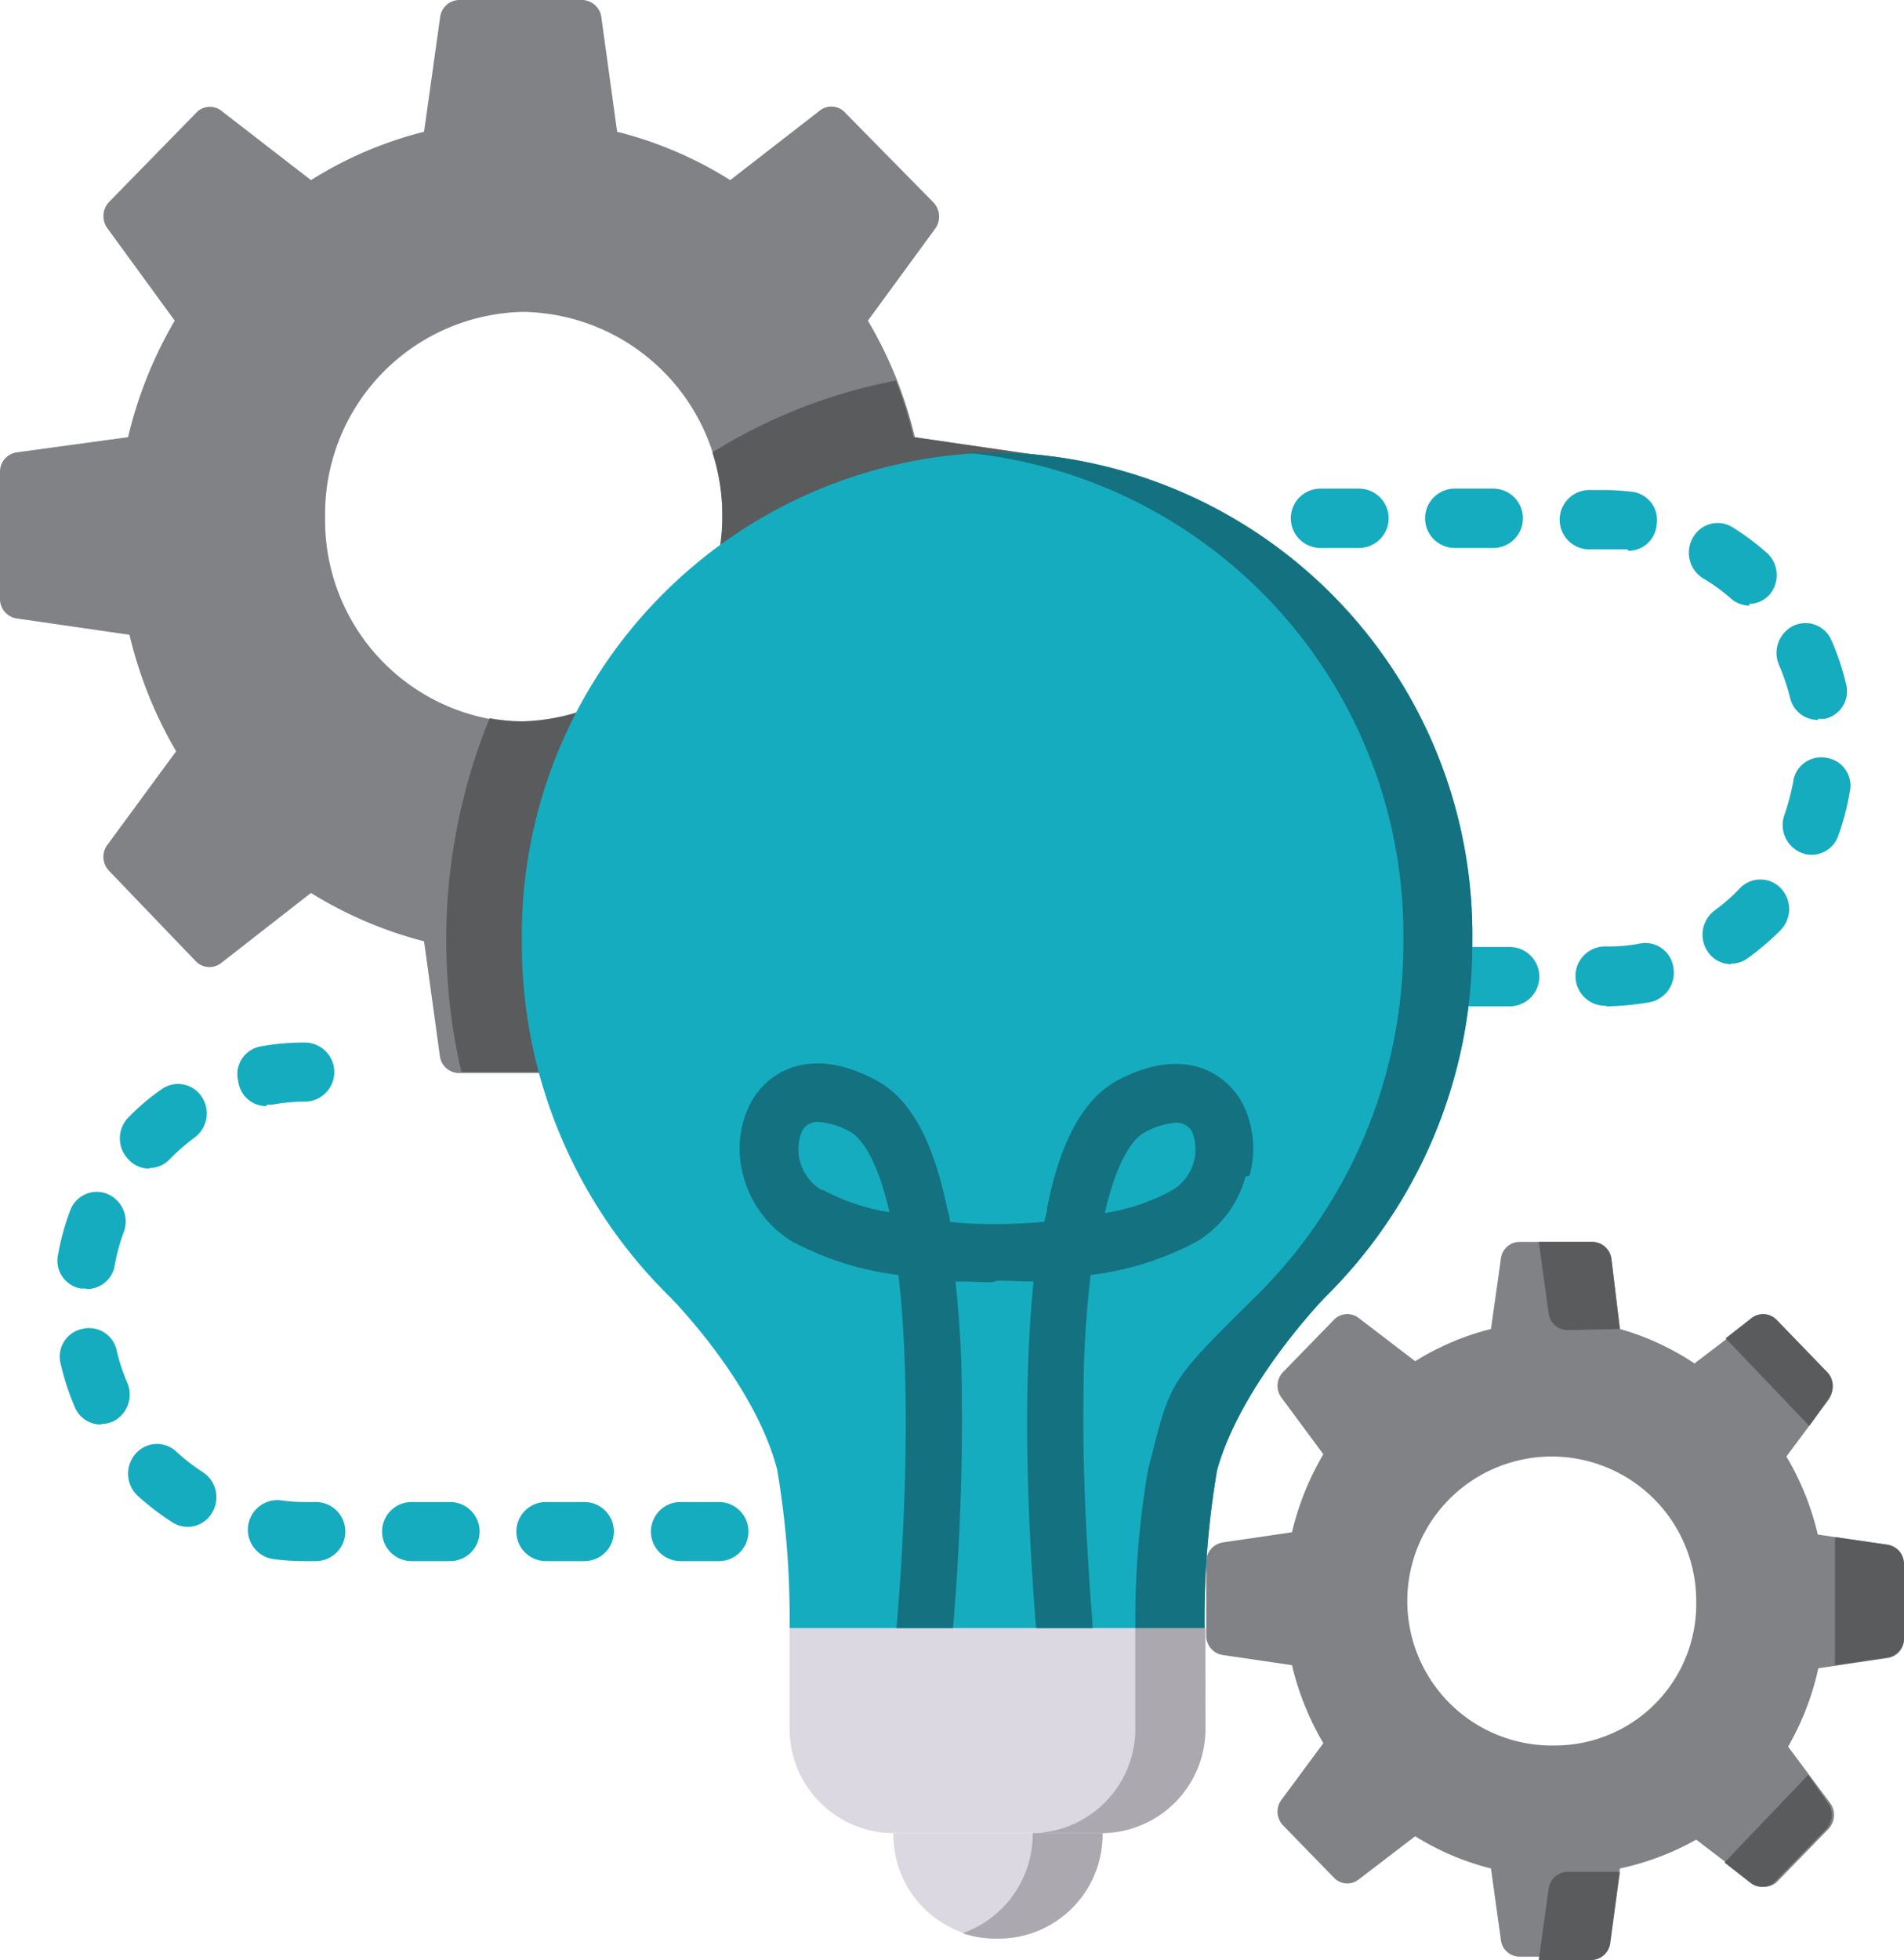
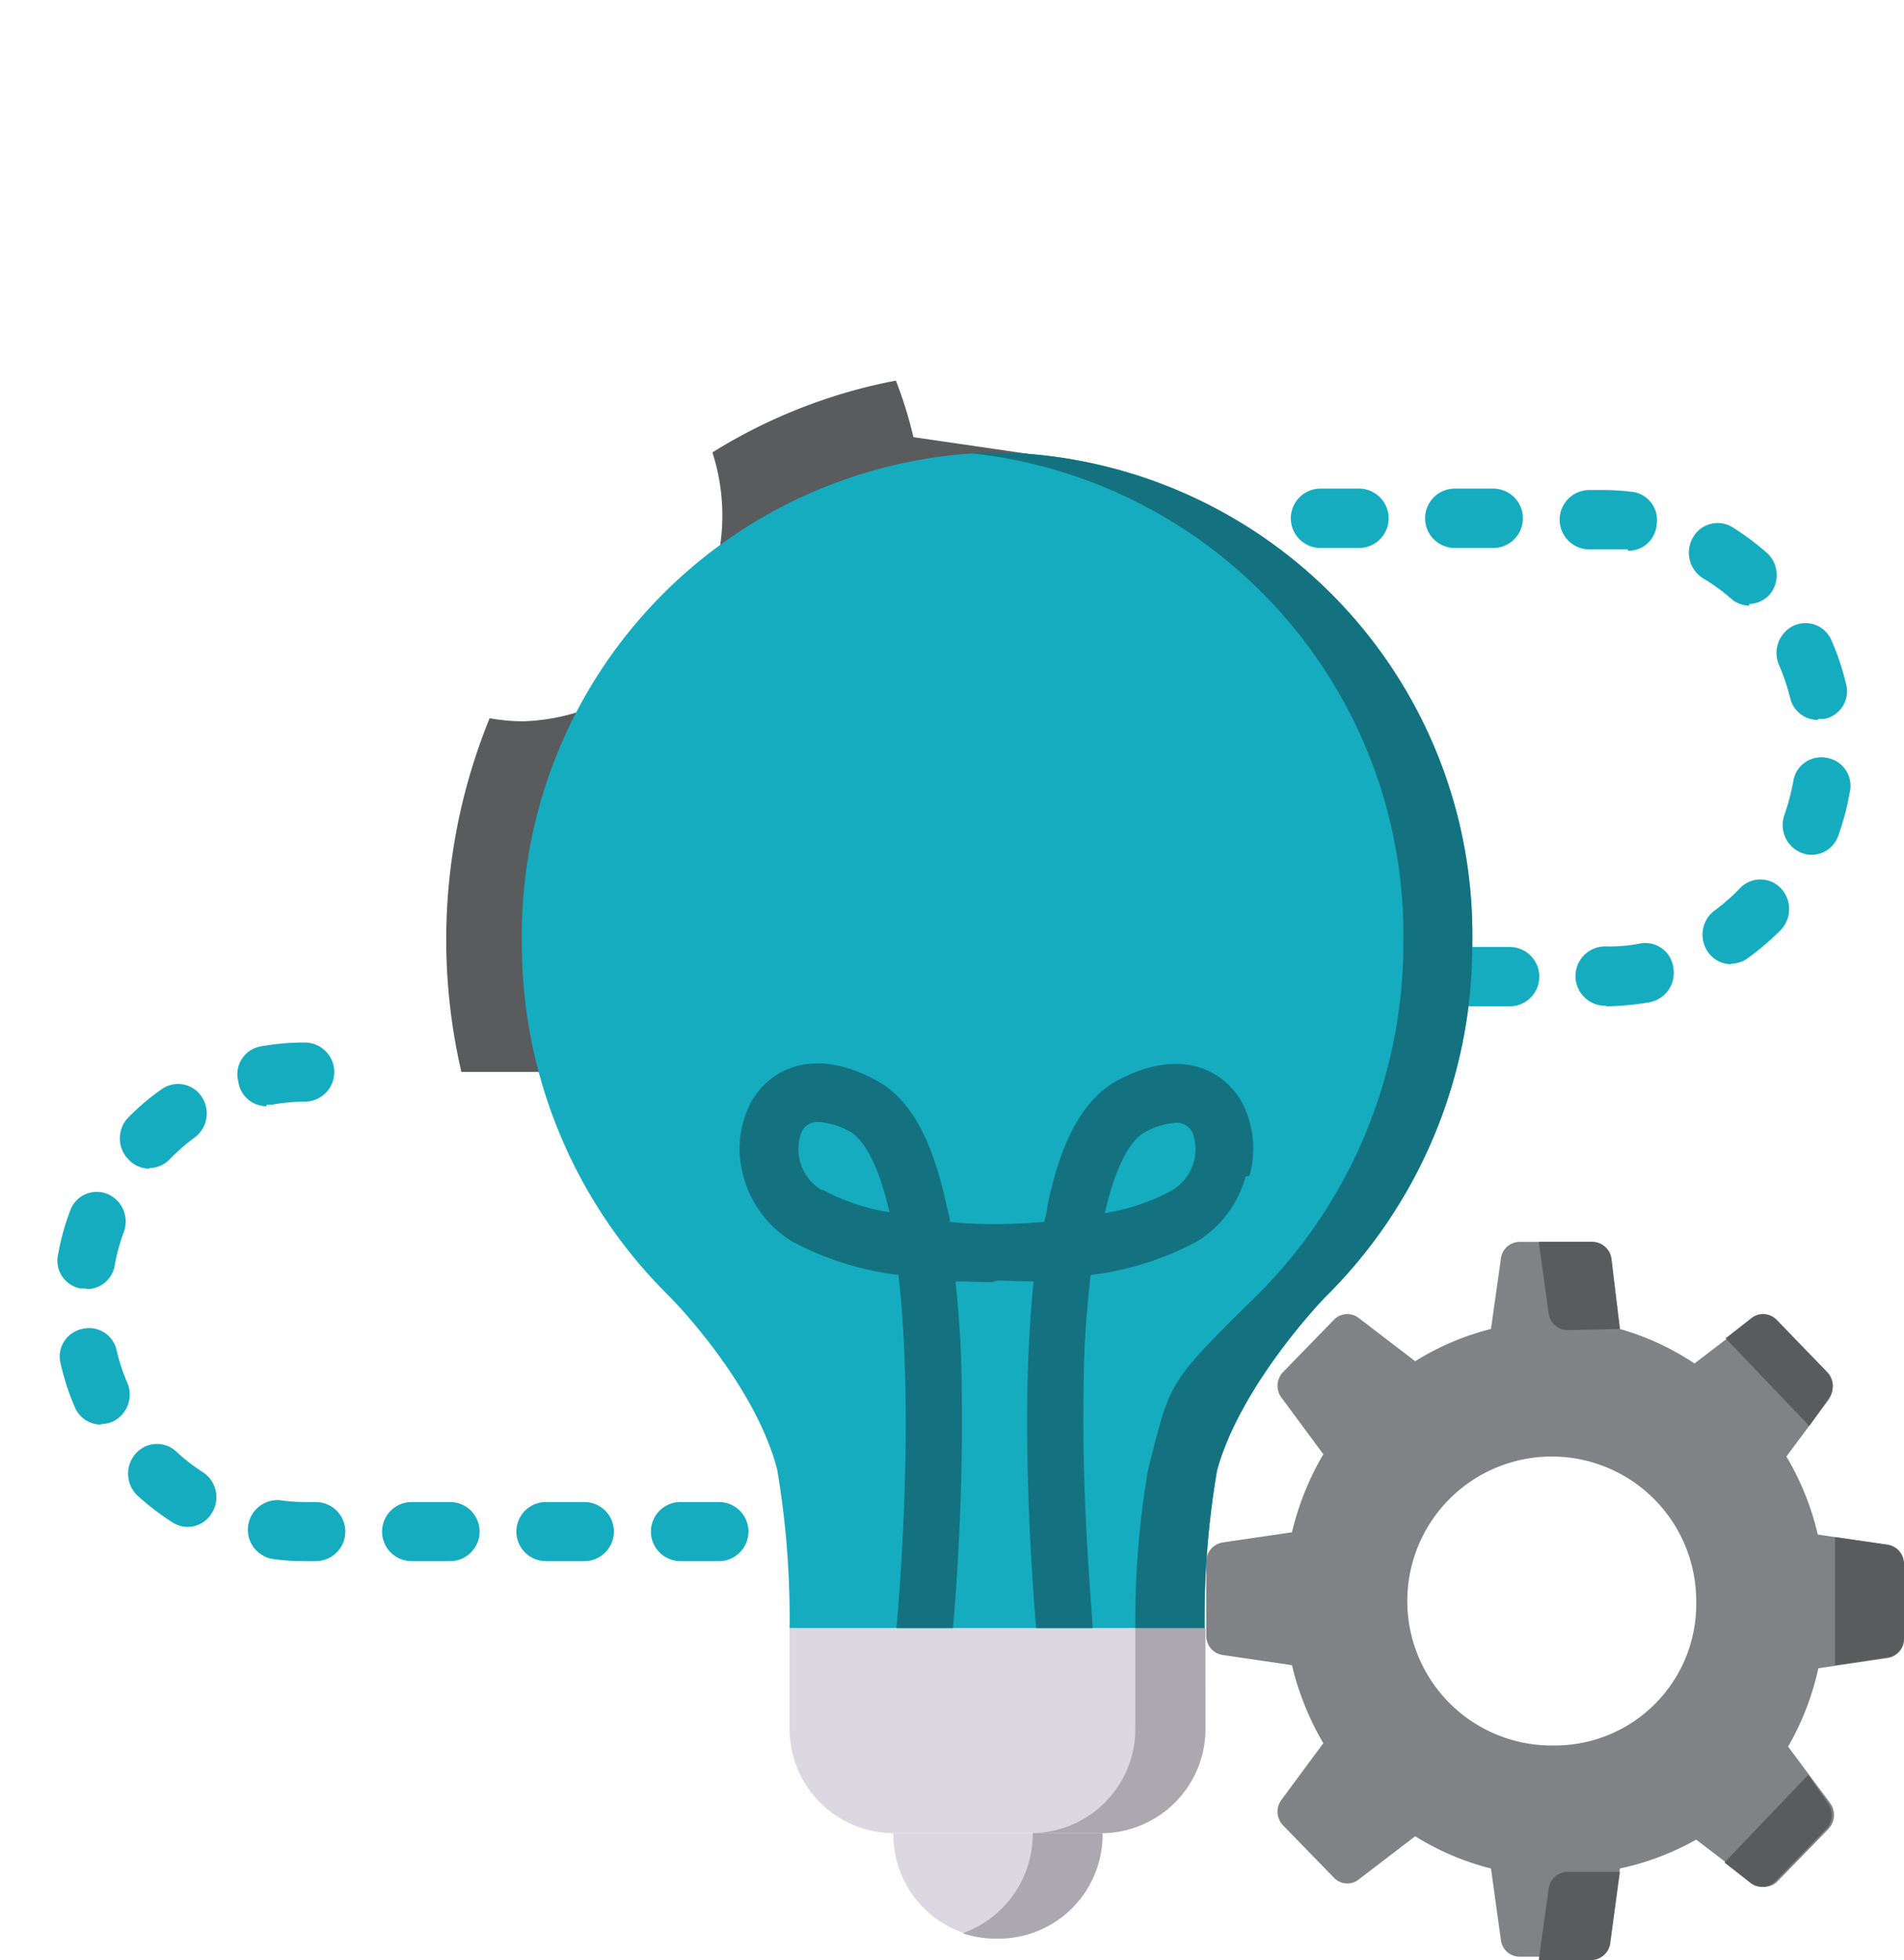
<svg xmlns="http://www.w3.org/2000/svg" viewBox="0 0 67.35 69.32">
  <defs>
    <style>.cls-1{fill:#16acc0;}.cls-2{fill:#dcd8e2;}.cls-3{fill:#808285;}.cls-4{fill:#595b5d;}.cls-5{fill:#aba8b0;}.cls-6{fill:#147280;}</style>
  </defs>
  <g id="Layer_2" data-name="Layer 2">
    <g id="Layer_1-2" data-name="Layer 1">
      <path class="cls-1" d="M48.07,19.38H46.71a1.05,1.05,0,0,1,0-2.1h1.36a1.05,1.05,0,0,1,0,2.1m4.75,0H51.46a1.05,1.05,0,0,1,0-2.1h1.36a1.05,1.05,0,0,1,0,2.1m4.75.05h-.11c-.25,0-.51,0-.76,0h-.48a1.05,1.05,0,0,1,0-2.1h.48a8.22,8.22,0,0,1,1,.06,1,1,0,0,1,.9,1.16,1,1,0,0,1-1,.93m4.29,1.94a1,1,0,0,1-.67-.26,6.68,6.68,0,0,0-1-.72A1.07,1.07,0,0,1,59.89,19a1,1,0,0,1,1.4-.35,9.12,9.12,0,0,1,1.24.93A1.07,1.07,0,0,1,62.62,21a1,1,0,0,1-.76.36m2.46,4.1a1,1,0,0,1-1-.79,7.78,7.78,0,0,0-.39-1.15,1.07,1.07,0,0,1,.51-1.39,1,1,0,0,1,1.35.53,8.7,8.7,0,0,1,.5,1.49,1,1,0,0,1-.73,1.27,1.09,1.09,0,0,1-.25,0m-.24,4.81a.91.91,0,0,1-.35-.07,1.06,1.06,0,0,1-.6-1.34,8.07,8.07,0,0,0,.31-1.17,1,1,0,0,1,1.18-.85,1,1,0,0,1,.82,1.22,9,9,0,0,1-.4,1.52,1,1,0,0,1-1,.69M61.24,34.1a1,1,0,0,1-.83-.44,1.07,1.07,0,0,1,.24-1.46,6.79,6.79,0,0,0,.9-.79,1,1,0,0,1,1.44,0,1.07,1.07,0,0,1,0,1.48,9.5,9.5,0,0,1-1.17,1,1,1,0,0,1-.59.19m-4.45,1.49a1.05,1.05,0,0,1,0-2.1A5.74,5.74,0,0,0,58,33.37a1,1,0,0,1,1.19.84,1.06,1.06,0,0,1-.81,1.23,9.79,9.79,0,0,1-1.53.15h0m-3.39,0H52a1.05,1.05,0,0,1,0-2.1H53.4a1.05,1.05,0,0,1,0,2.1" />
      <path class="cls-1" d="M9.43,39.12a1,1,0,0,1-1-.87A1,1,0,0,1,9.26,37a8.59,8.59,0,0,1,1.52-.13,1,1,0,0,1,0,2.09,6.53,6.53,0,0,0-1.17.11H9.43M5.27,41.33A1,1,0,0,1,4.54,41a1.06,1.06,0,0,1,0-1.48,8,8,0,0,1,1.18-1,1,1,0,0,1,1.41.26,1.06,1.06,0,0,1-.26,1.46A7.41,7.41,0,0,0,6,41a1,1,0,0,1-.71.31M3.06,45.57l-.2,0a1,1,0,0,1-.8-1.23,8.39,8.39,0,0,1,.42-1.52,1,1,0,0,1,1.31-.6,1.06,1.06,0,0,1,.59,1.35,6.75,6.75,0,0,0-.32,1.17,1,1,0,0,1-1,.85m.51,4.79a1,1,0,0,1-.93-.63,8.77,8.77,0,0,1-.49-1.5A1,1,0,0,1,2.9,47a1,1,0,0,1,1.23.77,6.74,6.74,0,0,0,.38,1.15A1.06,1.06,0,0,1,4,50.27a1,1,0,0,1-.41.09M6.64,54a1,1,0,0,1-.54-.16,9.31,9.31,0,0,1-1.23-.94,1.07,1.07,0,0,1-.08-1.48,1,1,0,0,1,1.44-.09,6.58,6.58,0,0,0,.94.73A1.06,1.06,0,0,1,7.5,53.5a1,1,0,0,1-.86.5m4.53,1.21h-.39a8,8,0,0,1-1.09-.07,1,1,0,0,1,.25-2.08,5.93,5.93,0,0,0,.84.06h.39a1,1,0,0,1,0,2.09m4.75,0H14.56a1,1,0,0,1,0-2.09h1.36a1,1,0,0,1,0,2.09m4.75,0H19.31a1,1,0,0,1,0-2.09h1.36a1,1,0,0,1,0,2.09m4.76,0H24.07a1,1,0,0,1,0-2.09h1.36a1,1,0,0,1,0,2.09" />
      <path class="cls-2" d="M31.57,64.83H39a3.68,3.68,0,0,1-3.62,3.73h-.16a3.68,3.68,0,0,1-3.62-3.73" />
      <path class="cls-2" d="M42.61,57.58H27.93v3.51a3.69,3.69,0,0,0,3.64,3.74H39a3.69,3.69,0,0,0,3.64-3.74Z" />
-       <path class="cls-3" d="M18.5,25.55a7.15,7.15,0,0,1-7-7.26,7.15,7.15,0,0,1,7-7.26,7.16,7.16,0,0,1,7.05,7.26,7.16,7.16,0,0,1-7,7.26m18.34-3.73v-5.7l-4.53-.66a14.71,14.71,0,0,0-1.66-4.12l2.4-3.28A.73.73,0,0,0,33,7.14L29.91,4A.66.66,0,0,0,29,3.91L25.83,6.37a13.81,13.81,0,0,0-4-1.71L21.27.6A.7.7,0,0,0,20.6,0H16.24a.69.69,0,0,0-.67.6L15,4.66a13.81,13.81,0,0,0-4,1.71L7.82,3.91A.66.66,0,0,0,6.93,4L3.86,7.14a.73.73,0,0,0-.07.92l2.39,3.28a15,15,0,0,0-1.65,4.12L.58,16a.69.69,0,0,0-.58.69v4.49a.69.69,0,0,0,.58.69l4,.58a15,15,0,0,0,1.65,4.12L3.79,29.89a.71.71,0,0,0,.07.91L6.93,34a.67.67,0,0,0,.89.06L11,31.58a14.38,14.38,0,0,0,4,1.71l.56,4.06a.69.69,0,0,0,.67.6h5l.64-4.66a14.38,14.38,0,0,0,4-1.71l3.66,2.83,3.91-4-2.75-3.77a14.71,14.71,0,0,0,1.66-4.12Z" />
      <path class="cls-4" d="M36.84,21.82v-5.7l-4.53-.66a14.68,14.68,0,0,0-.62-2A19,19,0,0,0,25.2,16a7.28,7.28,0,0,1-6.7,9.51,6.56,6.56,0,0,1-1.18-.11,20.73,20.73,0,0,0-1,12.51h4.83l.64-4.66a14.38,14.38,0,0,0,4-1.71l3.66,2.83,3.91-4-2.75-3.77a14.71,14.71,0,0,0,1.66-4.12Z" />
      <path class="cls-3" d="M55,61.73a5.11,5.11,0,1,1,5-5.11,5,5,0,0,1-5,5.11m12.33-3.81v-2.6a.69.69,0,0,0-.58-.69l-2.45-.36a9.68,9.68,0,0,0-1.11-2.76l1.49-2a.72.72,0,0,0-.06-.91l-1.79-1.84a.67.67,0,0,0-.89-.07l-2,1.53A9.38,9.38,0,0,0,57.3,47L57,44.52a.69.69,0,0,0-.68-.6H53.76a.67.67,0,0,0-.67.6L52.74,47a9.38,9.38,0,0,0-2.68,1.14l-2-1.53a.66.66,0,0,0-.88.07l-1.79,1.84a.7.7,0,0,0-.06.91l1.48,2a10,10,0,0,0-1.11,2.76l-2.45.36a.69.69,0,0,0-.58.69v2.6a.68.68,0,0,0,.58.69l2.45.36a10,10,0,0,0,1.11,2.76l-1.48,2a.7.7,0,0,0,.06.91l1.79,1.84a.65.65,0,0,0,.88.07l2-1.53a9.38,9.38,0,0,0,2.68,1.14l.35,2.52a.67.67,0,0,0,.67.6h2.52a.69.69,0,0,0,.68-.6l.34-2.52A9.56,9.56,0,0,0,60,65.06l2,1.53a.66.66,0,0,0,.89-.07l1.79-1.84a.72.72,0,0,0,.06-.91l-1.49-2A9.68,9.68,0,0,0,64.32,59l2.45-.36a.68.68,0,0,0,.58-.69" />
      <path class="cls-4" d="M64,50.43l.7-1a.71.71,0,0,0-.07-.91l-1.78-1.84a.67.67,0,0,0-.89-.07l-.92.72Z" />
      <path class="cls-4" d="M57.3,47,57,44.52a.69.69,0,0,0-.68-.6H54.43l.35,2.52a.68.68,0,0,0,.67.6Z" />
      <path class="cls-4" d="M61,65.87l.92.72a.66.66,0,0,0,.89-.07l1.79-1.84a.72.72,0,0,0,.06-.91l-.7-1Z" />
      <path class="cls-4" d="M64.91,54.36v4.53l1.86-.28a.68.68,0,0,0,.58-.69v-2.6a.68.68,0,0,0-.58-.69Z" />
      <path class="cls-4" d="M54.78,66.8l-.35,2.52h1.85a.69.69,0,0,0,.68-.6l.34-2.52H55.45a.68.68,0,0,0-.67.6" />
      <path class="cls-1" d="M52.08,33.31A17.06,17.06,0,0,0,35.27,16,17.07,17.07,0,0,0,18.46,33.31a17.48,17.48,0,0,0,5.22,12.54s3,3,3.81,6.12a31.32,31.32,0,0,1,.44,5.61H42.61A31.32,31.32,0,0,1,43.05,52c.85-3.07,3.82-6.12,3.82-6.12a17.51,17.51,0,0,0,5.21-12.54" />
      <path class="cls-5" d="M36.53,64.83a3.72,3.72,0,0,1-2.48,3.54,3.59,3.59,0,0,0,1.14.19h.16A3.68,3.68,0,0,0,39,64.83Z" />
      <path class="cls-5" d="M40.16,57.58v3.51a3.69,3.69,0,0,1-3.63,3.74H39a3.69,3.69,0,0,0,3.64-3.74V57.58Z" />
      <path class="cls-6" d="M52.08,33.31A17.06,17.06,0,0,0,35.27,16c-.41,0-.82,0-1.22,0A17.12,17.12,0,0,1,49.64,33.31a17.52,17.52,0,0,1-5.22,12.54c-3.21,3.16-3,3-3.81,6.12a31.62,31.62,0,0,0-.45,5.61h2.45A31.32,31.32,0,0,1,43.05,52c.85-3.07,3.82-6.12,3.82-6.12a17.51,17.51,0,0,0,5.21-12.54" />
      <path class="cls-6" d="M41.45,42.1a7.25,7.25,0,0,1-2.37.8c.49-2.13,1.12-2.69,1.39-2.84a2.64,2.64,0,0,1,1.1-.35.62.62,0,0,1,.6.32,1.68,1.68,0,0,1-.72,2.07m-12.36,0A1.68,1.68,0,0,1,28.37,40a.62.62,0,0,1,.6-.32,2.69,2.69,0,0,1,1.11.35c.26.15.9.71,1.38,2.84a7.33,7.33,0,0,1-2.37-.8m15.11-.49A3.56,3.56,0,0,0,43.94,39c-.63-1.14-2.16-2-4.43-.78-1.17.64-2,2.11-2.47,4.49,0,.16-.07.33-.1.5-.69.06-1.29.08-1.67.08s-1,0-1.67-.08c0-.17-.06-.34-.1-.5C33,40.32,32.2,38.85,31,38.21c-2.28-1.24-3.81-.36-4.44.78a3.56,3.56,0,0,0-.26,2.62,3.88,3.88,0,0,0,1.71,2.29,10.7,10.7,0,0,0,3.77,1.19c.13,1.12.22,2.48.25,4.13.07,4-.28,7.92-.32,8.36h2c.09-1,.37-4.55.31-8.38,0-1.42-.1-2.72-.22-3.88.78,0,1.31.06,1.38,0s.6,0,1.38,0c-.12,1.16-.19,2.46-.22,3.88-.06,3.83.23,7.41.31,8.38h2c0-.44-.39-4.3-.32-8.34,0-1.67.12-3,.25-4.15a10.63,10.63,0,0,0,3.77-1.19,3.88,3.88,0,0,0,1.71-2.29" />
    </g>
  </g>
</svg>